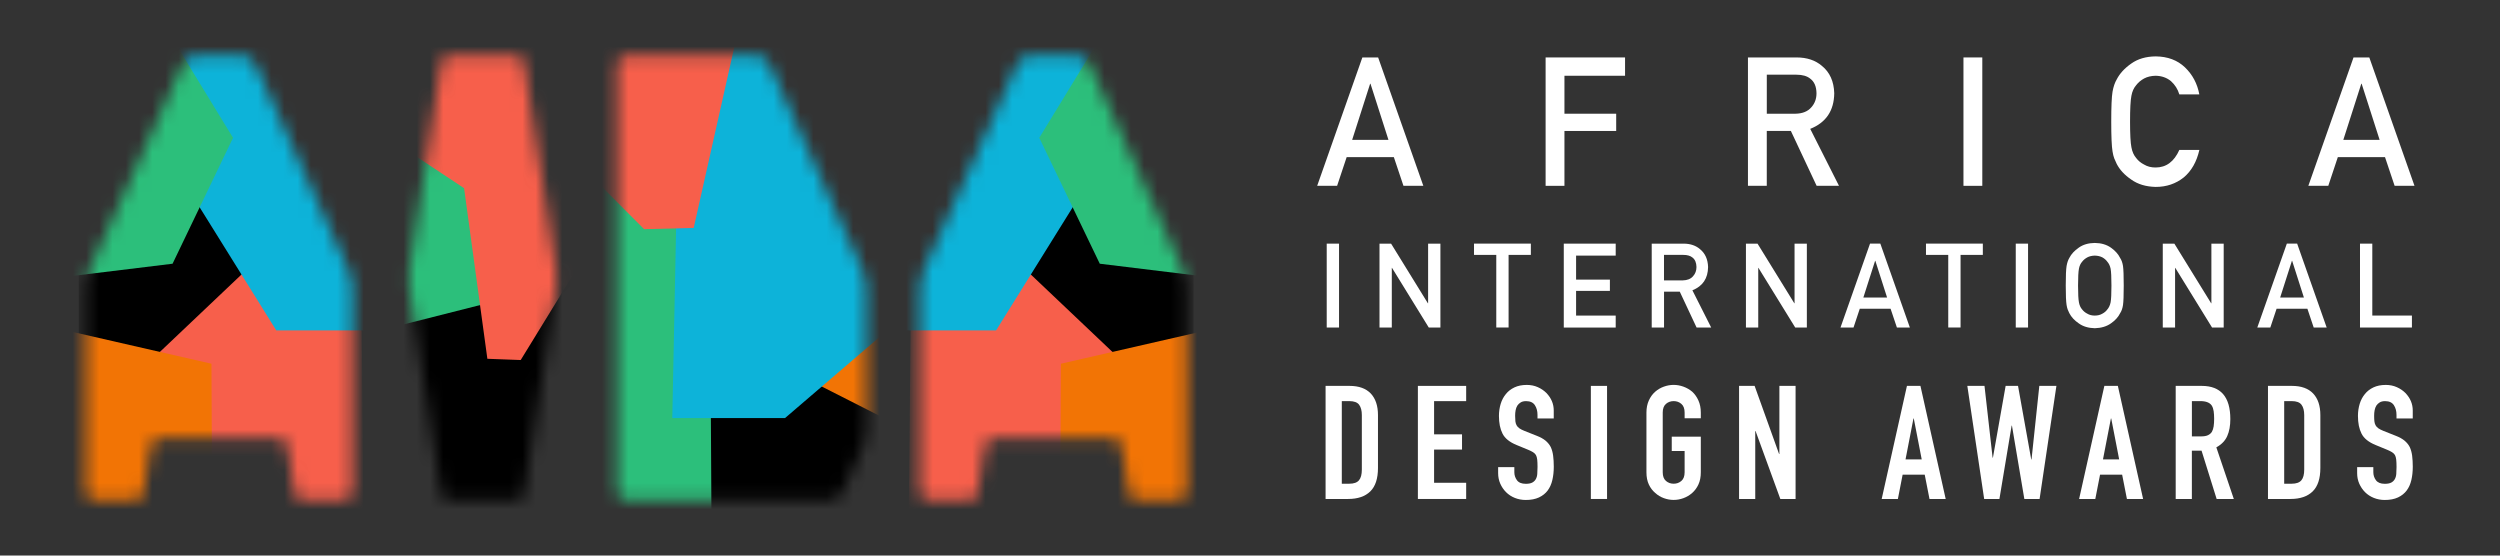
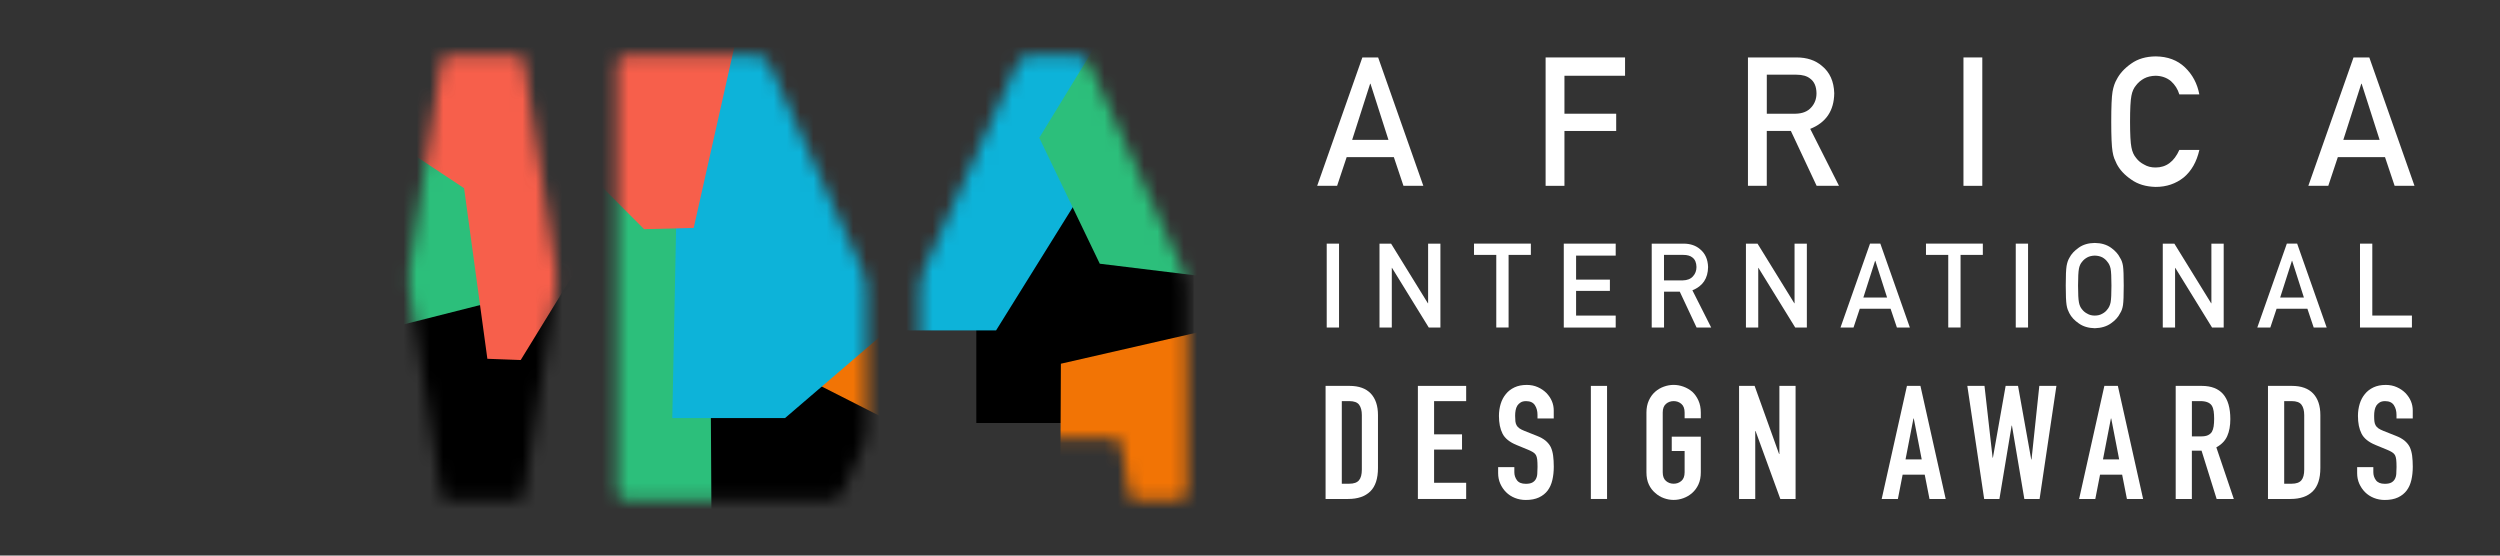
<svg xmlns="http://www.w3.org/2000/svg" width="189" height="42" viewBox="0 0 189 42" fill="none">
  <rect x="0" y="0" width="189" height="42" fill="#333333" stroke="none" />
  <path d="M105.374 11.878H101.808L101.085 14.049H99.578L102.994 4.343H104.187L107.604 14.049H106.102L105.374 11.878ZM104.968 10.576L103.608 6.329H103.582L102.222 10.576H104.968Z" fill="white" />
  <path d="M116.848 4.343H122.854V5.727H118.272V8.597H122.184V9.901H118.272V14.049H116.848V4.343Z" fill="white" />
  <path d="M132.147 4.343H135.82C136.603 4.343 137.241 4.555 137.737 4.981C138.333 5.464 138.644 6.155 138.669 7.052C138.652 8.371 138.048 9.267 136.853 9.742L139.028 14.049H137.338L135.391 9.901H133.568V14.049H132.145V4.343H132.147ZM133.57 8.597H135.729C136.263 8.589 136.664 8.427 136.933 8.116C137.195 7.827 137.327 7.472 137.327 7.048C137.319 6.539 137.161 6.174 136.855 5.947C136.613 5.748 136.265 5.647 135.807 5.647H133.57V8.597Z" fill="white" />
  <path d="M148.438 4.343H149.862V14.049H148.438V4.343Z" fill="white" />
  <path d="M166.272 11.338C166.066 12.237 165.671 12.93 165.091 13.413C164.493 13.891 163.787 14.131 162.968 14.131C162.229 14.114 161.612 13.927 161.118 13.572C160.616 13.23 160.251 12.835 160.022 12.388C159.953 12.241 159.892 12.102 159.835 11.968C159.783 11.831 159.741 11.657 159.707 11.449C159.642 11.059 159.61 10.309 159.61 9.198C159.61 8.087 159.642 7.316 159.707 6.934C159.776 6.552 159.881 6.243 160.022 6.008C160.249 5.561 160.616 5.16 161.118 4.809C161.612 4.454 162.229 4.271 162.968 4.263C163.875 4.271 164.615 4.549 165.186 5.095C165.757 5.645 166.118 6.325 166.269 7.136H164.757C164.642 6.745 164.43 6.411 164.125 6.134C163.806 5.872 163.42 5.735 162.962 5.727C162.626 5.735 162.338 5.804 162.097 5.932C161.851 6.067 161.654 6.233 161.502 6.432C161.318 6.642 161.194 6.911 161.135 7.239C161.066 7.585 161.032 8.236 161.032 9.194C161.032 10.151 161.066 10.798 161.135 11.134C161.196 11.472 161.318 11.745 161.502 11.955C161.654 12.155 161.851 12.319 162.097 12.442C162.338 12.589 162.626 12.663 162.962 12.663C163.764 12.663 164.363 12.22 164.757 11.336H166.267L166.272 11.338Z" fill="white" />
  <path d="M180.306 11.878H176.74L176.018 14.049H174.51L177.926 4.343H179.119L182.536 14.049H181.034L180.306 11.878ZM179.9 10.576L178.54 6.329H178.514L177.154 10.576H179.9Z" fill="white" />
  <path d="M100.3 18.419H101.231V24.761H100.3V18.419Z" fill="white" />
  <path d="M104.29 18.419H105.166L107.948 22.928H107.965V18.419H108.895V24.761H108.015L105.237 20.253H105.22V24.761H104.29V18.419Z" fill="white" />
  <path d="M113.119 19.27H111.435V18.417H115.733V19.27H114.049V24.759H113.119V19.27Z" fill="white" />
  <path d="M118.222 18.419H122.147V19.324H119.152V21.139H121.708V21.991H119.152V23.858H122.147V24.763H118.222V18.421V18.419Z" fill="white" />
  <path d="M124.868 18.419H127.268C127.781 18.419 128.199 18.558 128.522 18.837C128.911 19.154 129.114 19.604 129.131 20.189C129.121 21.05 128.724 21.636 127.945 21.947L129.366 24.761H128.262L126.991 22.05H125.801V24.761H124.87V18.419H124.868ZM125.798 21.198H127.21C127.558 21.191 127.821 21.086 127.995 20.883C128.167 20.694 128.253 20.46 128.253 20.185C128.247 19.854 128.144 19.614 127.945 19.465C127.787 19.335 127.558 19.27 127.26 19.27H125.798V21.198Z" fill="white" />
  <path d="M131.993 18.419H132.869L135.651 22.928H135.668V18.419H136.598V24.761H135.719L132.94 20.253H132.923V24.761H131.993V18.419Z" fill="white" />
  <path d="M142.928 23.341H140.599L140.127 24.759H139.142L141.374 18.417H142.153L144.385 24.759H143.405L142.928 23.341ZM142.663 22.491L141.775 19.717H141.758L140.87 22.491H142.663Z" fill="white" />
  <path d="M147.288 19.27H145.604V18.417H149.902V19.27H148.218V24.759H147.288V19.27Z" fill="white" />
  <path d="M152.391 18.419H153.321V24.761H152.391V18.419Z" fill="white" />
  <path d="M156.171 21.59C156.171 20.853 156.192 20.358 156.234 20.108C156.278 19.858 156.347 19.656 156.44 19.501C156.589 19.209 156.826 18.948 157.156 18.722C157.479 18.491 157.882 18.373 158.363 18.367C158.853 18.373 159.258 18.491 159.586 18.724C159.909 18.953 160.142 19.213 160.285 19.507C160.388 19.66 160.459 19.862 160.499 20.112C160.535 20.362 160.554 20.855 160.554 21.59C160.554 22.325 160.535 22.806 160.499 23.06C160.459 23.316 160.388 23.52 160.285 23.673C160.142 23.967 159.909 24.224 159.586 24.448C159.26 24.679 158.853 24.801 158.363 24.814C157.88 24.801 157.477 24.681 157.156 24.448C156.828 24.226 156.589 23.967 156.44 23.673C156.396 23.577 156.354 23.486 156.318 23.4C156.284 23.31 156.257 23.197 156.234 23.06C156.192 22.806 156.171 22.315 156.171 21.59ZM157.101 21.59C157.101 22.216 157.124 22.638 157.168 22.859C157.208 23.079 157.288 23.258 157.41 23.394C157.509 23.524 157.637 23.631 157.798 23.713C157.956 23.81 158.145 23.858 158.363 23.858C158.582 23.858 158.779 23.81 158.941 23.713C159.096 23.631 159.22 23.526 159.313 23.394C159.434 23.258 159.516 23.079 159.562 22.859C159.604 22.638 159.625 22.216 159.625 21.59C159.625 20.964 159.604 20.54 159.562 20.313C159.518 20.099 159.434 19.923 159.313 19.786C159.22 19.656 159.096 19.547 158.941 19.459C158.777 19.375 158.584 19.328 158.363 19.324C158.145 19.331 157.956 19.375 157.798 19.459C157.639 19.547 157.509 19.654 157.41 19.786C157.288 19.923 157.208 20.099 157.168 20.313C157.124 20.54 157.101 20.966 157.101 21.59Z" fill="white" />
  <path d="M163.506 18.419H164.382L167.164 22.928H167.181V18.419H168.111V24.761H167.231L164.453 20.253H164.436V24.761H163.506V18.419Z" fill="white" />
  <path d="M174.439 23.341H172.11L171.637 24.759H170.652L172.885 18.417H173.664L175.896 24.759H174.915L174.439 23.341ZM174.174 22.491L173.286 19.717H173.269L172.381 22.491H174.174Z" fill="white" />
  <path d="M178.416 18.419H179.346V23.856H182.341V24.761H178.416V18.419Z" fill="white" />
  <path d="M100.214 37.722V29.173H102.026C102.73 29.173 103.265 29.366 103.629 29.748C103.992 30.133 104.175 30.677 104.175 31.382V35.381C104.175 36.181 103.981 36.771 103.593 37.151C103.204 37.531 102.646 37.722 101.917 37.722H100.212H100.214ZM101.44 30.326V36.569H102.005C102.35 36.569 102.593 36.483 102.738 36.311C102.883 36.139 102.955 35.868 102.955 35.5V31.382C102.955 31.046 102.887 30.786 102.751 30.601C102.614 30.416 102.367 30.324 102.005 30.324H101.44V30.326Z" fill="white" />
  <path d="M107.192 37.722V29.173H110.842V30.326H108.417V32.836H110.529V33.988H108.417V36.498H110.842V37.722H107.192Z" fill="white" />
  <path d="M117.459 31.634H116.235V31.359C116.235 31.08 116.17 30.836 116.038 30.633C115.905 30.429 115.683 30.326 115.372 30.326C115.204 30.326 115.067 30.358 114.964 30.423C114.859 30.488 114.775 30.567 114.712 30.662C114.647 30.767 114.605 30.885 114.58 31.017C114.555 31.149 114.544 31.288 114.544 31.431C114.544 31.599 114.551 31.739 114.563 31.851C114.576 31.962 114.605 32.063 114.654 32.151C114.702 32.239 114.771 32.315 114.864 32.38C114.956 32.445 115.082 32.508 115.242 32.573L116.178 32.945C116.451 33.05 116.67 33.172 116.84 33.31C117.008 33.451 117.14 33.612 117.237 33.797C117.325 33.99 117.386 34.207 117.417 34.453C117.449 34.696 117.466 34.975 117.466 35.286C117.466 35.647 117.43 35.981 117.358 36.288C117.287 36.597 117.169 36.859 117.01 37.075C116.842 37.3 116.621 37.477 116.348 37.605C116.075 37.733 115.744 37.798 115.351 37.798C115.055 37.798 114.778 37.745 114.521 37.642C114.265 37.539 114.045 37.395 113.86 37.21C113.675 37.025 113.53 36.811 113.421 36.567C113.314 36.324 113.259 36.057 113.259 35.769V35.313H114.484V35.698C114.484 35.922 114.549 36.124 114.681 36.305C114.813 36.485 115.036 36.576 115.347 36.576C115.555 36.576 115.716 36.546 115.834 36.485C115.949 36.424 116.04 36.34 116.105 36.227C116.168 36.116 116.208 35.981 116.218 35.824C116.231 35.668 116.237 35.494 116.237 35.301C116.237 35.076 116.229 34.894 116.214 34.749C116.197 34.604 116.166 34.488 116.117 34.4C116.061 34.312 115.987 34.24 115.895 34.184C115.802 34.127 115.681 34.068 115.529 34.003L114.654 33.642C114.124 33.426 113.772 33.14 113.591 32.783C113.41 32.426 113.32 31.981 113.32 31.443C113.32 31.124 113.364 30.82 113.452 30.53C113.541 30.242 113.673 29.994 113.849 29.784C114.017 29.576 114.232 29.41 114.492 29.287C114.752 29.163 115.063 29.1 115.422 29.1C115.727 29.1 116.004 29.156 116.256 29.268C116.508 29.379 116.726 29.528 116.911 29.713C117.279 30.097 117.463 30.538 117.463 31.034V31.634H117.459Z" fill="white" />
  <path d="M120.269 37.722V29.173H121.493V37.722H120.269Z" fill="white" />
  <path d="M124.471 31.189C124.471 30.845 124.532 30.54 124.652 30.276C124.772 30.011 124.931 29.791 125.133 29.614C125.326 29.446 125.542 29.318 125.788 29.23C126.031 29.142 126.277 29.098 126.527 29.098C126.777 29.098 127.021 29.142 127.266 29.23C127.51 29.318 127.733 29.446 127.932 29.614C128.125 29.791 128.281 30.011 128.4 30.276C128.52 30.54 128.581 30.845 128.581 31.189V31.622H127.357V31.189C127.357 30.893 127.275 30.675 127.111 30.534C126.947 30.393 126.752 30.324 126.529 30.324C126.307 30.324 126.111 30.393 125.947 30.534C125.784 30.675 125.702 30.893 125.702 31.189V35.704C125.702 36 125.784 36.219 125.947 36.359C126.111 36.5 126.307 36.569 126.529 36.569C126.752 36.569 126.947 36.5 127.111 36.359C127.275 36.219 127.357 36 127.357 35.704V34.096H126.384V33.014H128.581V35.704C128.581 36.066 128.52 36.372 128.4 36.628C128.281 36.885 128.123 37.097 127.932 37.265C127.733 37.441 127.51 37.573 127.266 37.661C127.023 37.75 126.777 37.794 126.527 37.794C126.277 37.794 126.034 37.75 125.788 37.661C125.544 37.573 125.326 37.441 125.133 37.265C124.933 37.097 124.772 36.885 124.652 36.628C124.532 36.372 124.471 36.063 124.471 35.704V31.189Z" fill="white" />
  <path d="M131.473 37.722V29.173H132.649L134.499 34.324H134.522V29.173H135.746V37.722H134.593L132.72 32.584H132.697V37.722H131.473Z" fill="white" />
  <path d="M142.256 37.722L144.165 29.173H145.185L147.094 37.722H145.87L145.509 35.885H143.839L143.48 37.722H142.256ZM145.282 34.732L144.681 31.634H144.658L144.058 34.732H145.282Z" fill="white" />
  <path d="M155.465 29.173L154.193 37.722H153.04L152.103 32.174H152.08L151.156 37.722H150.003L148.73 29.173H150.028L150.641 34.602H150.665L151.626 29.173H152.563L153.56 34.734H153.584L154.172 29.173H155.469H155.465Z" fill="white" />
  <path d="M157.181 37.722L159.09 29.173H160.11L162.019 37.722H160.795L160.434 35.885H158.764L158.405 37.722H157.181ZM160.209 34.732L159.608 31.634H159.585L158.985 34.732H160.209Z" fill="white" />
  <path d="M164.483 37.722V29.173H166.452C167.893 29.173 168.613 30.009 168.613 31.683C168.613 32.187 168.536 32.615 168.378 32.968C168.223 33.321 167.948 33.604 167.555 33.82L168.876 37.722H167.578L166.438 34.072H165.705V37.722H164.48H164.483ZM165.707 30.326V32.991H166.404C166.62 32.991 166.793 32.962 166.921 32.901C167.049 32.84 167.15 32.756 167.221 32.642C167.284 32.531 167.328 32.392 167.353 32.229C167.376 32.065 167.389 31.874 167.389 31.657C167.389 31.441 167.376 31.252 167.353 31.086C167.33 30.922 167.282 30.78 167.208 30.66C167.057 30.435 166.767 30.324 166.343 30.324H165.707V30.326Z" fill="white" />
  <path d="M171.459 37.722V29.173H173.271C173.974 29.173 174.51 29.366 174.873 29.748C175.237 30.133 175.419 30.677 175.419 31.382V35.381C175.419 36.181 175.226 36.771 174.838 37.151C174.449 37.531 173.89 37.722 173.162 37.722H171.457H171.459ZM172.685 30.326V36.569H173.25C173.594 36.569 173.838 36.483 173.983 36.311C174.128 36.139 174.199 35.868 174.199 35.5V31.382C174.199 31.046 174.132 30.786 173.995 30.601C173.859 30.416 173.611 30.324 173.25 30.324H172.685V30.326Z" fill="white" />
  <path d="M182.4 31.634H181.175V31.359C181.175 31.08 181.11 30.836 180.978 30.633C180.846 30.429 180.623 30.326 180.312 30.326C180.144 30.326 180.008 30.358 179.905 30.423C179.8 30.488 179.716 30.567 179.653 30.662C179.588 30.767 179.546 30.885 179.521 31.017C179.495 31.149 179.485 31.288 179.485 31.431C179.485 31.599 179.491 31.739 179.504 31.851C179.516 31.962 179.546 32.063 179.594 32.151C179.642 32.239 179.712 32.315 179.804 32.38C179.897 32.445 180.023 32.508 180.182 32.573L181.119 32.945C181.392 33.05 181.61 33.172 181.78 33.31C181.948 33.451 182.081 33.612 182.177 33.797C182.265 33.99 182.326 34.207 182.358 34.453C182.389 34.696 182.406 34.975 182.406 35.286C182.406 35.647 182.37 35.981 182.299 36.288C182.228 36.597 182.11 36.859 181.95 37.075C181.782 37.3 181.562 37.477 181.289 37.605C181.016 37.733 180.684 37.798 180.291 37.798C179.995 37.798 179.718 37.745 179.462 37.642C179.206 37.539 178.985 37.395 178.8 37.21C178.616 37.025 178.471 36.811 178.361 36.567C178.254 36.324 178.2 36.057 178.2 35.769V35.313H179.424V35.698C179.424 35.922 179.489 36.124 179.621 36.305C179.754 36.485 179.976 36.576 180.287 36.576C180.495 36.576 180.657 36.546 180.774 36.485C180.89 36.424 180.98 36.34 181.045 36.227C181.108 36.116 181.148 35.981 181.159 35.824C181.171 35.668 181.178 35.494 181.178 35.301C181.178 35.076 181.169 34.894 181.154 34.749C181.138 34.604 181.106 34.488 181.058 34.4C181.001 34.312 180.928 34.24 180.835 34.184C180.743 34.127 180.621 34.068 180.47 34.003L179.594 33.642C179.065 33.426 178.712 33.14 178.532 32.783C178.351 32.426 178.261 31.981 178.261 31.443C178.261 31.124 178.305 30.82 178.393 30.53C178.481 30.242 178.613 29.994 178.79 29.784C178.958 29.576 179.172 29.41 179.432 29.287C179.693 29.163 180.004 29.1 180.363 29.1C180.667 29.1 180.944 29.156 181.196 29.268C181.448 29.379 181.667 29.528 181.852 29.713C182.219 30.097 182.404 30.538 182.404 31.034V31.634H182.4Z" fill="white" />
  <mask id="mask0_1085_2832" style="mask-type:luminance" maskUnits="userSpaceOnUse" x="46" y="4" width="20" height="34">
    <path d="M62.715 37.81H47.307C46.935 37.81 46.633 37.508 46.633 37.136V4.864C46.633 4.492 46.935 4.189 47.307 4.189H57.164C57.589 4.189 57.973 4.437 58.147 4.824L65.159 20.311C65.384 20.809 65.501 21.349 65.501 21.895V32.34C65.501 32.884 65.386 33.419 65.163 33.915L63.697 37.174C63.523 37.561 63.139 37.81 62.715 37.81Z" fill="white" />
  </mask>
  <g mask="url(#mask0_1085_2832)">
    <path d="M55.512 9.67H43.666V43.644H55.512V9.67Z" fill="#2CBF7B" />
    <path d="M65.825 21.43L57.73 29.085L67.358 36.737L67.784 20.777L65.825 21.43Z" fill="#F27405" />
    <path d="M67.188 31.792L60.199 28.245H53.723L53.809 42.991L64.206 42.897L66.848 35.618L67.188 31.792Z" fill="black" />
    <path d="M51.507 -2.369L50.825 31.605H59.349L67.188 24.885L67.274 17.044L57.9 -2.648L51.507 -2.369Z" fill="#0DB3D9" />
    <path d="M42.643 11.258L48.695 17.325L52.444 17.23L56.194 0.525L41.792 0.804L42.643 11.258Z" fill="#F75F4B" />
  </g>
  <mask id="mask1_1085_2832" style="mask-type:luminance" maskUnits="userSpaceOnUse" x="6" y="4" width="21" height="34">
-     <path d="M13.833 4.822L6.806 20.309C6.579 20.807 6.464 21.349 6.464 21.897V37.139C6.464 37.51 6.766 37.813 7.138 37.813H10.28C10.544 37.813 10.769 37.621 10.811 37.361L11.437 33.615C11.481 33.354 11.706 33.163 11.968 33.163H21.149C21.414 33.163 21.639 33.354 21.68 33.615L22.306 37.361C22.35 37.621 22.575 37.813 22.838 37.813H25.979C26.351 37.813 26.653 37.51 26.653 37.139V21.897C26.653 21.349 26.536 20.809 26.309 20.309L19.284 4.822C19.11 4.435 18.726 4.189 18.302 4.189H14.816C14.391 4.189 14.009 4.437 13.833 4.822Z" fill="white" />
-   </mask>
+     </mask>
  <g mask="url(#mask1_1085_2832)">
    <path d="M22.378 11.35H5.952V31.977H22.378V11.35Z" fill="black" />
    <path d="M26.204 13.217L4.551 33.751C4.551 33.751 5.017 41.498 4.551 41.498C4.085 41.498 27.51 41.498 27.51 41.498L27.231 13.591L26.204 13.217Z" fill="#F75F4B" />
    <path d="M0.492 23.95L15.986 27.497L16.078 47.47L1.237 44.95L0.492 23.95Z" fill="#F27405" />
    <path d="M3.806 -2.463L20.885 24.977H29.377L28.911 -3.675L3.806 -2.463Z" fill="#0DB3D9" />
    <path d="M1.565 21.338L13.046 19.937L17.617 10.418L11.179 -0.128L1.565 21.338Z" fill="#2CBF7B" />
  </g>
  <mask id="mask2_1085_2832" style="mask-type:luminance" maskUnits="userSpaceOnUse" x="30" y="4" width="13" height="34">
    <path d="M33.371 4.645L30.983 20.082C30.883 20.733 30.883 21.395 30.983 22.046L33.369 37.355C33.409 37.617 33.636 37.811 33.902 37.811H39.072C39.339 37.811 39.564 37.617 39.606 37.355L41.992 22.046C42.092 21.395 42.092 20.733 41.992 20.082L39.604 4.645C39.564 4.383 39.337 4.188 39.07 4.188H33.9C33.633 4.188 33.409 4.381 33.367 4.645H33.371Z" fill="white" />
  </mask>
  <g mask="url(#mask2_1085_2832)">
    <path d="M43.377 20.498H29.938V39.726H43.377V20.498Z" fill="black" />
    <path d="M29.098 24.885L36.845 22.924L36.378 10.792L30.404 10.044L29.098 24.885Z" fill="#2CBF7B" />
    <path d="M32.084 1.552L41.137 1.271L43.378 20.685L39.365 27.218L36.845 27.124L35.085 14.227L29.751 10.697L32.084 1.552Z" fill="#F75F4B" />
  </g>
  <mask id="mask3_1085_2832" style="mask-type:luminance" maskUnits="userSpaceOnUse" x="69" y="4" width="21" height="34">
-     <path d="M82.356 4.822L89.382 20.309C89.609 20.807 89.725 21.349 89.725 21.897V37.139C89.725 37.51 89.422 37.813 89.05 37.813H85.909C85.644 37.813 85.42 37.621 85.378 37.361L84.752 33.615C84.708 33.354 84.483 33.163 84.221 33.163H75.039C74.775 33.163 74.55 33.354 74.508 33.615L73.882 37.361C73.838 37.621 73.613 37.813 73.351 37.813H70.209C69.838 37.813 69.535 37.51 69.535 37.139V21.897C69.535 21.349 69.653 20.809 69.88 20.309L76.906 4.822C77.081 4.435 77.465 4.189 77.889 4.189H81.375C81.799 4.189 82.181 4.437 82.358 4.822H82.356Z" fill="white" />
+     <path d="M82.356 4.822L89.382 20.309C89.609 20.807 89.725 21.349 89.725 21.897V37.139C89.725 37.51 89.422 37.813 89.05 37.813H85.909C85.644 37.813 85.42 37.621 85.378 37.361L84.752 33.615C84.708 33.354 84.483 33.163 84.221 33.163H75.039C74.775 33.163 74.55 33.354 74.508 33.615L73.882 37.361H70.209C69.838 37.813 69.535 37.51 69.535 37.139V21.897C69.535 21.349 69.653 20.809 69.88 20.309L76.906 4.822C77.081 4.435 77.465 4.189 77.889 4.189H81.375C81.799 4.189 82.181 4.437 82.358 4.822H82.356Z" fill="white" />
  </mask>
  <g mask="url(#mask3_1085_2832)">
    <path d="M73.809 31.979L90.235 31.979V11.353L73.809 11.353V31.979Z" fill="black" />
-     <path d="M69.983 13.217L91.636 33.751C91.636 33.751 91.169 41.498 91.636 41.498C92.102 41.498 68.676 41.498 68.676 41.498L68.956 13.591L69.983 13.217Z" fill="#F75F4B" />
    <path d="M95.697 23.95L80.203 27.497L80.111 47.47L94.949 44.95L95.697 23.95Z" fill="#F27405" />
    <path d="M92.383 -2.463L75.304 24.977H66.81L67.276 -3.675L92.383 -2.463Z" fill="#0DB3D9" />
    <path d="M94.624 21.338L83.143 19.937L78.569 10.418L85.01 -0.128L94.624 21.338Z" fill="#2CBF7B" />
  </g>
</svg>